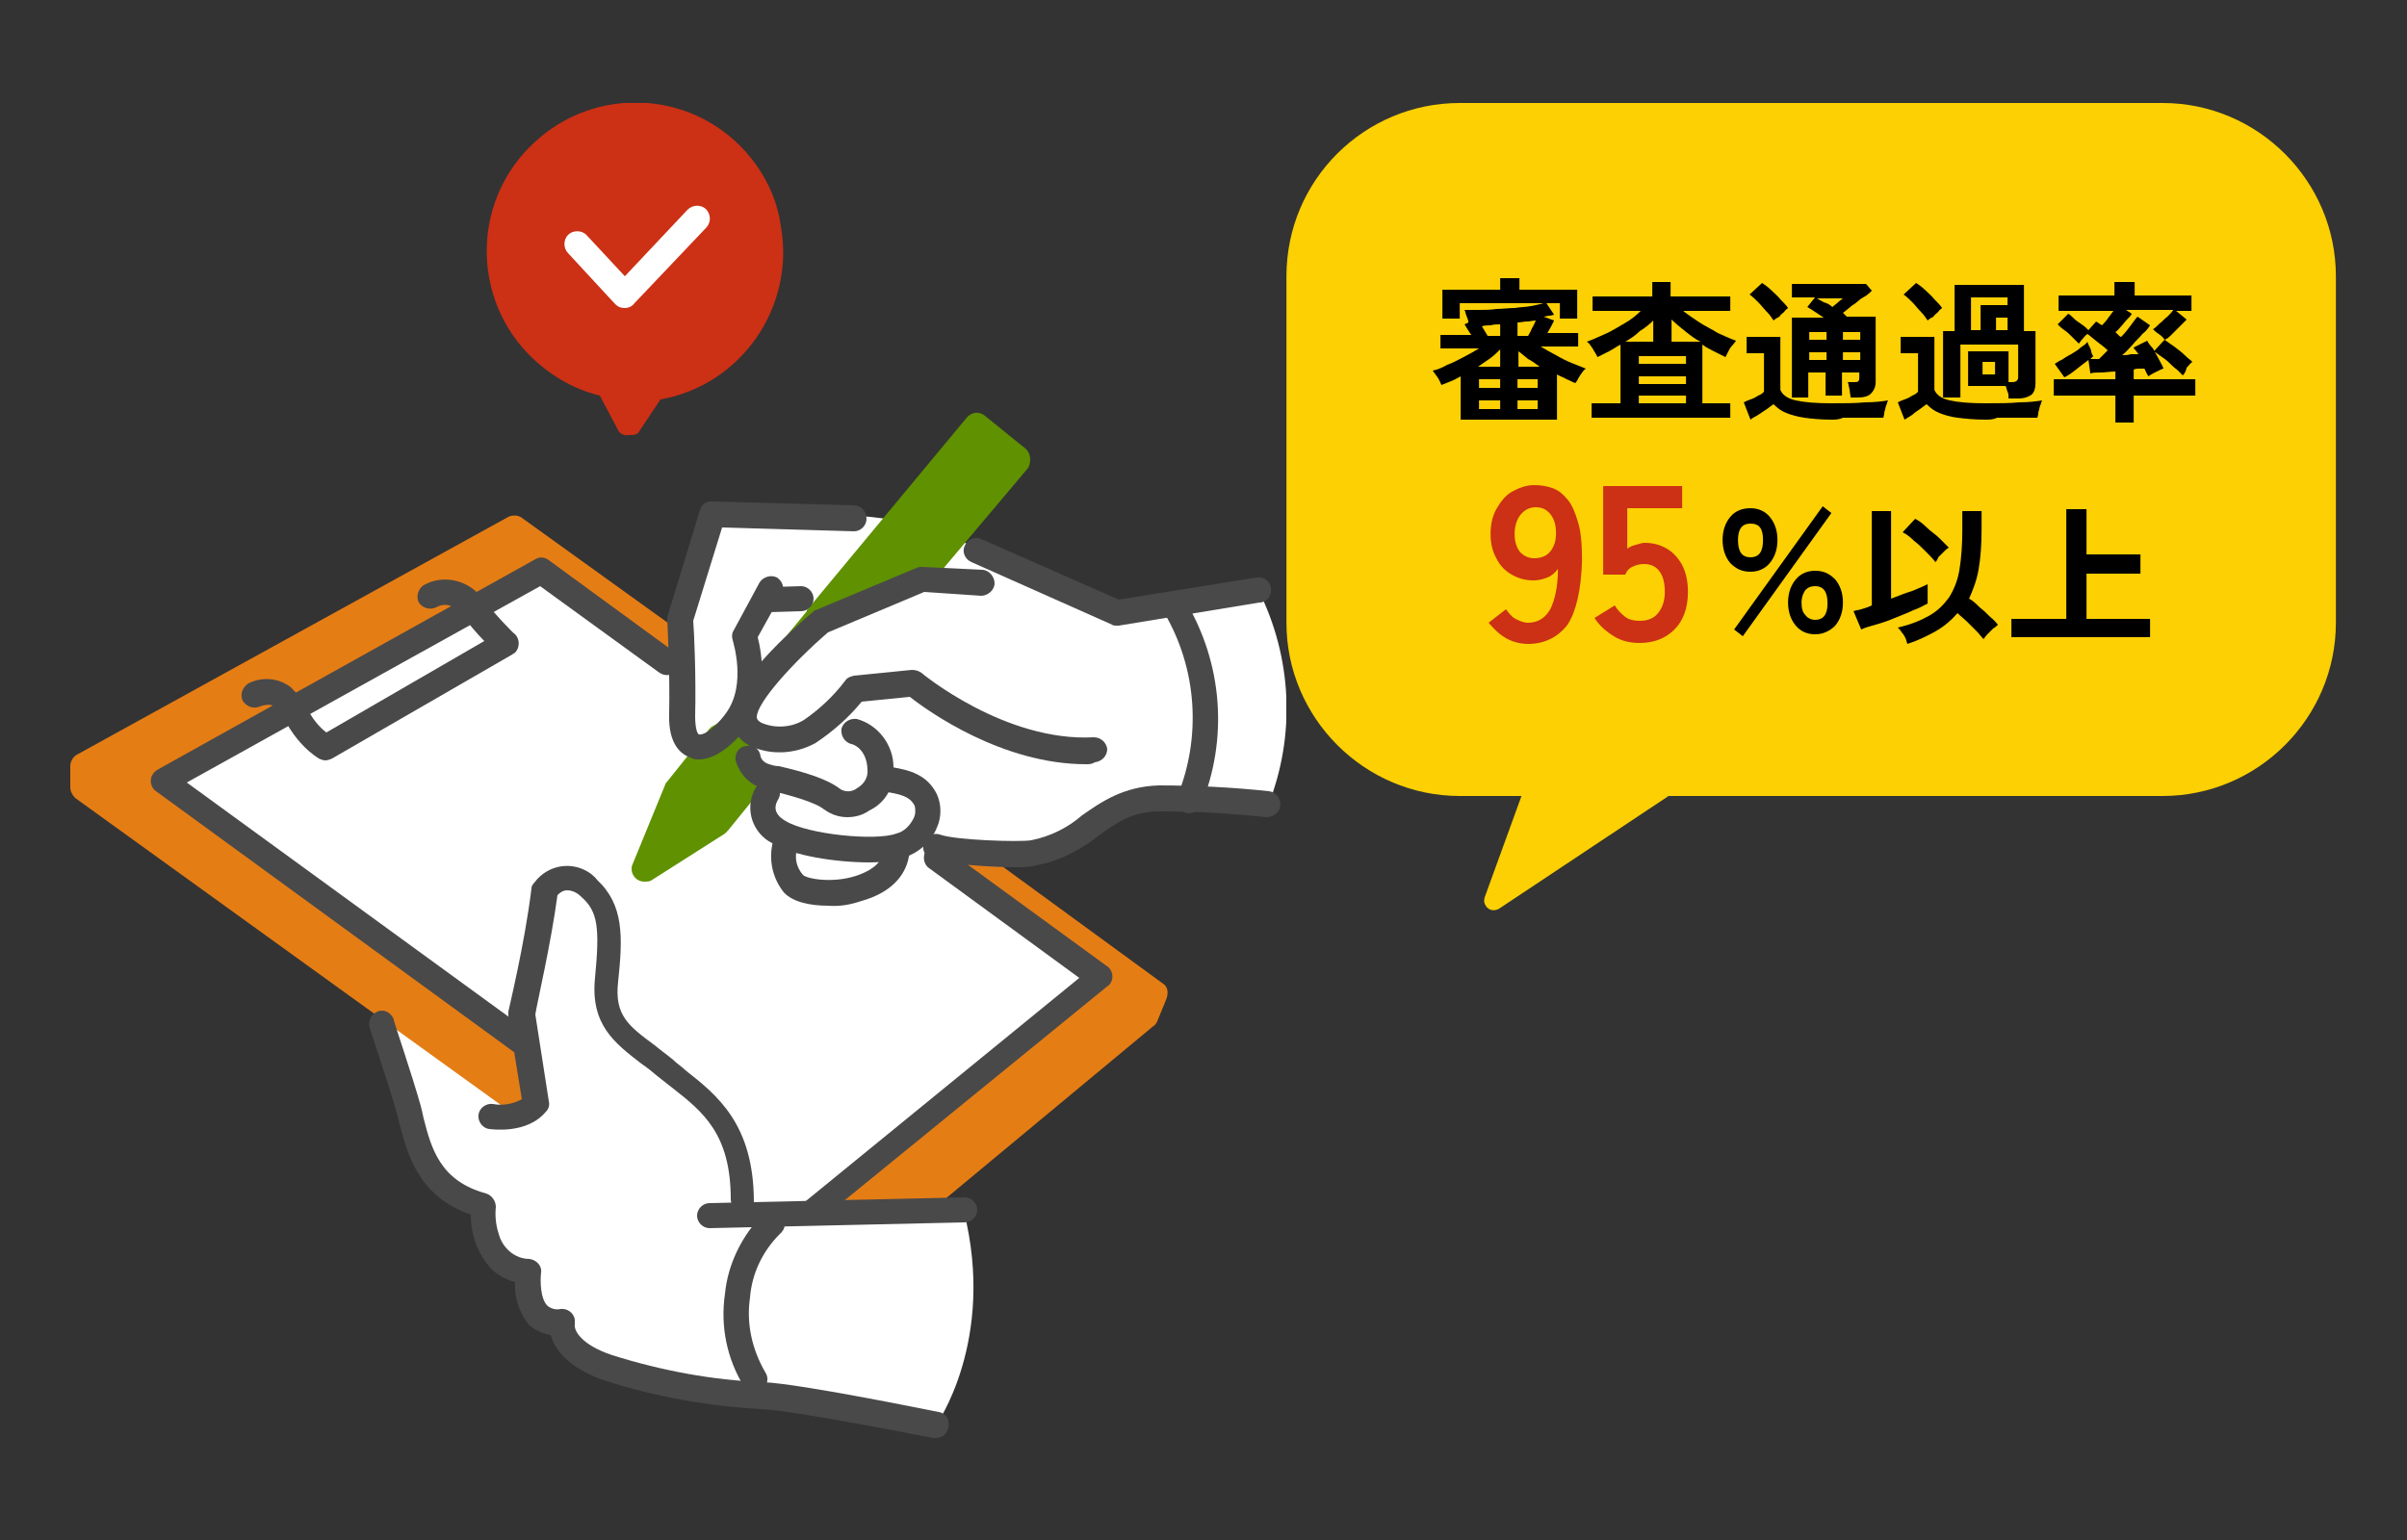
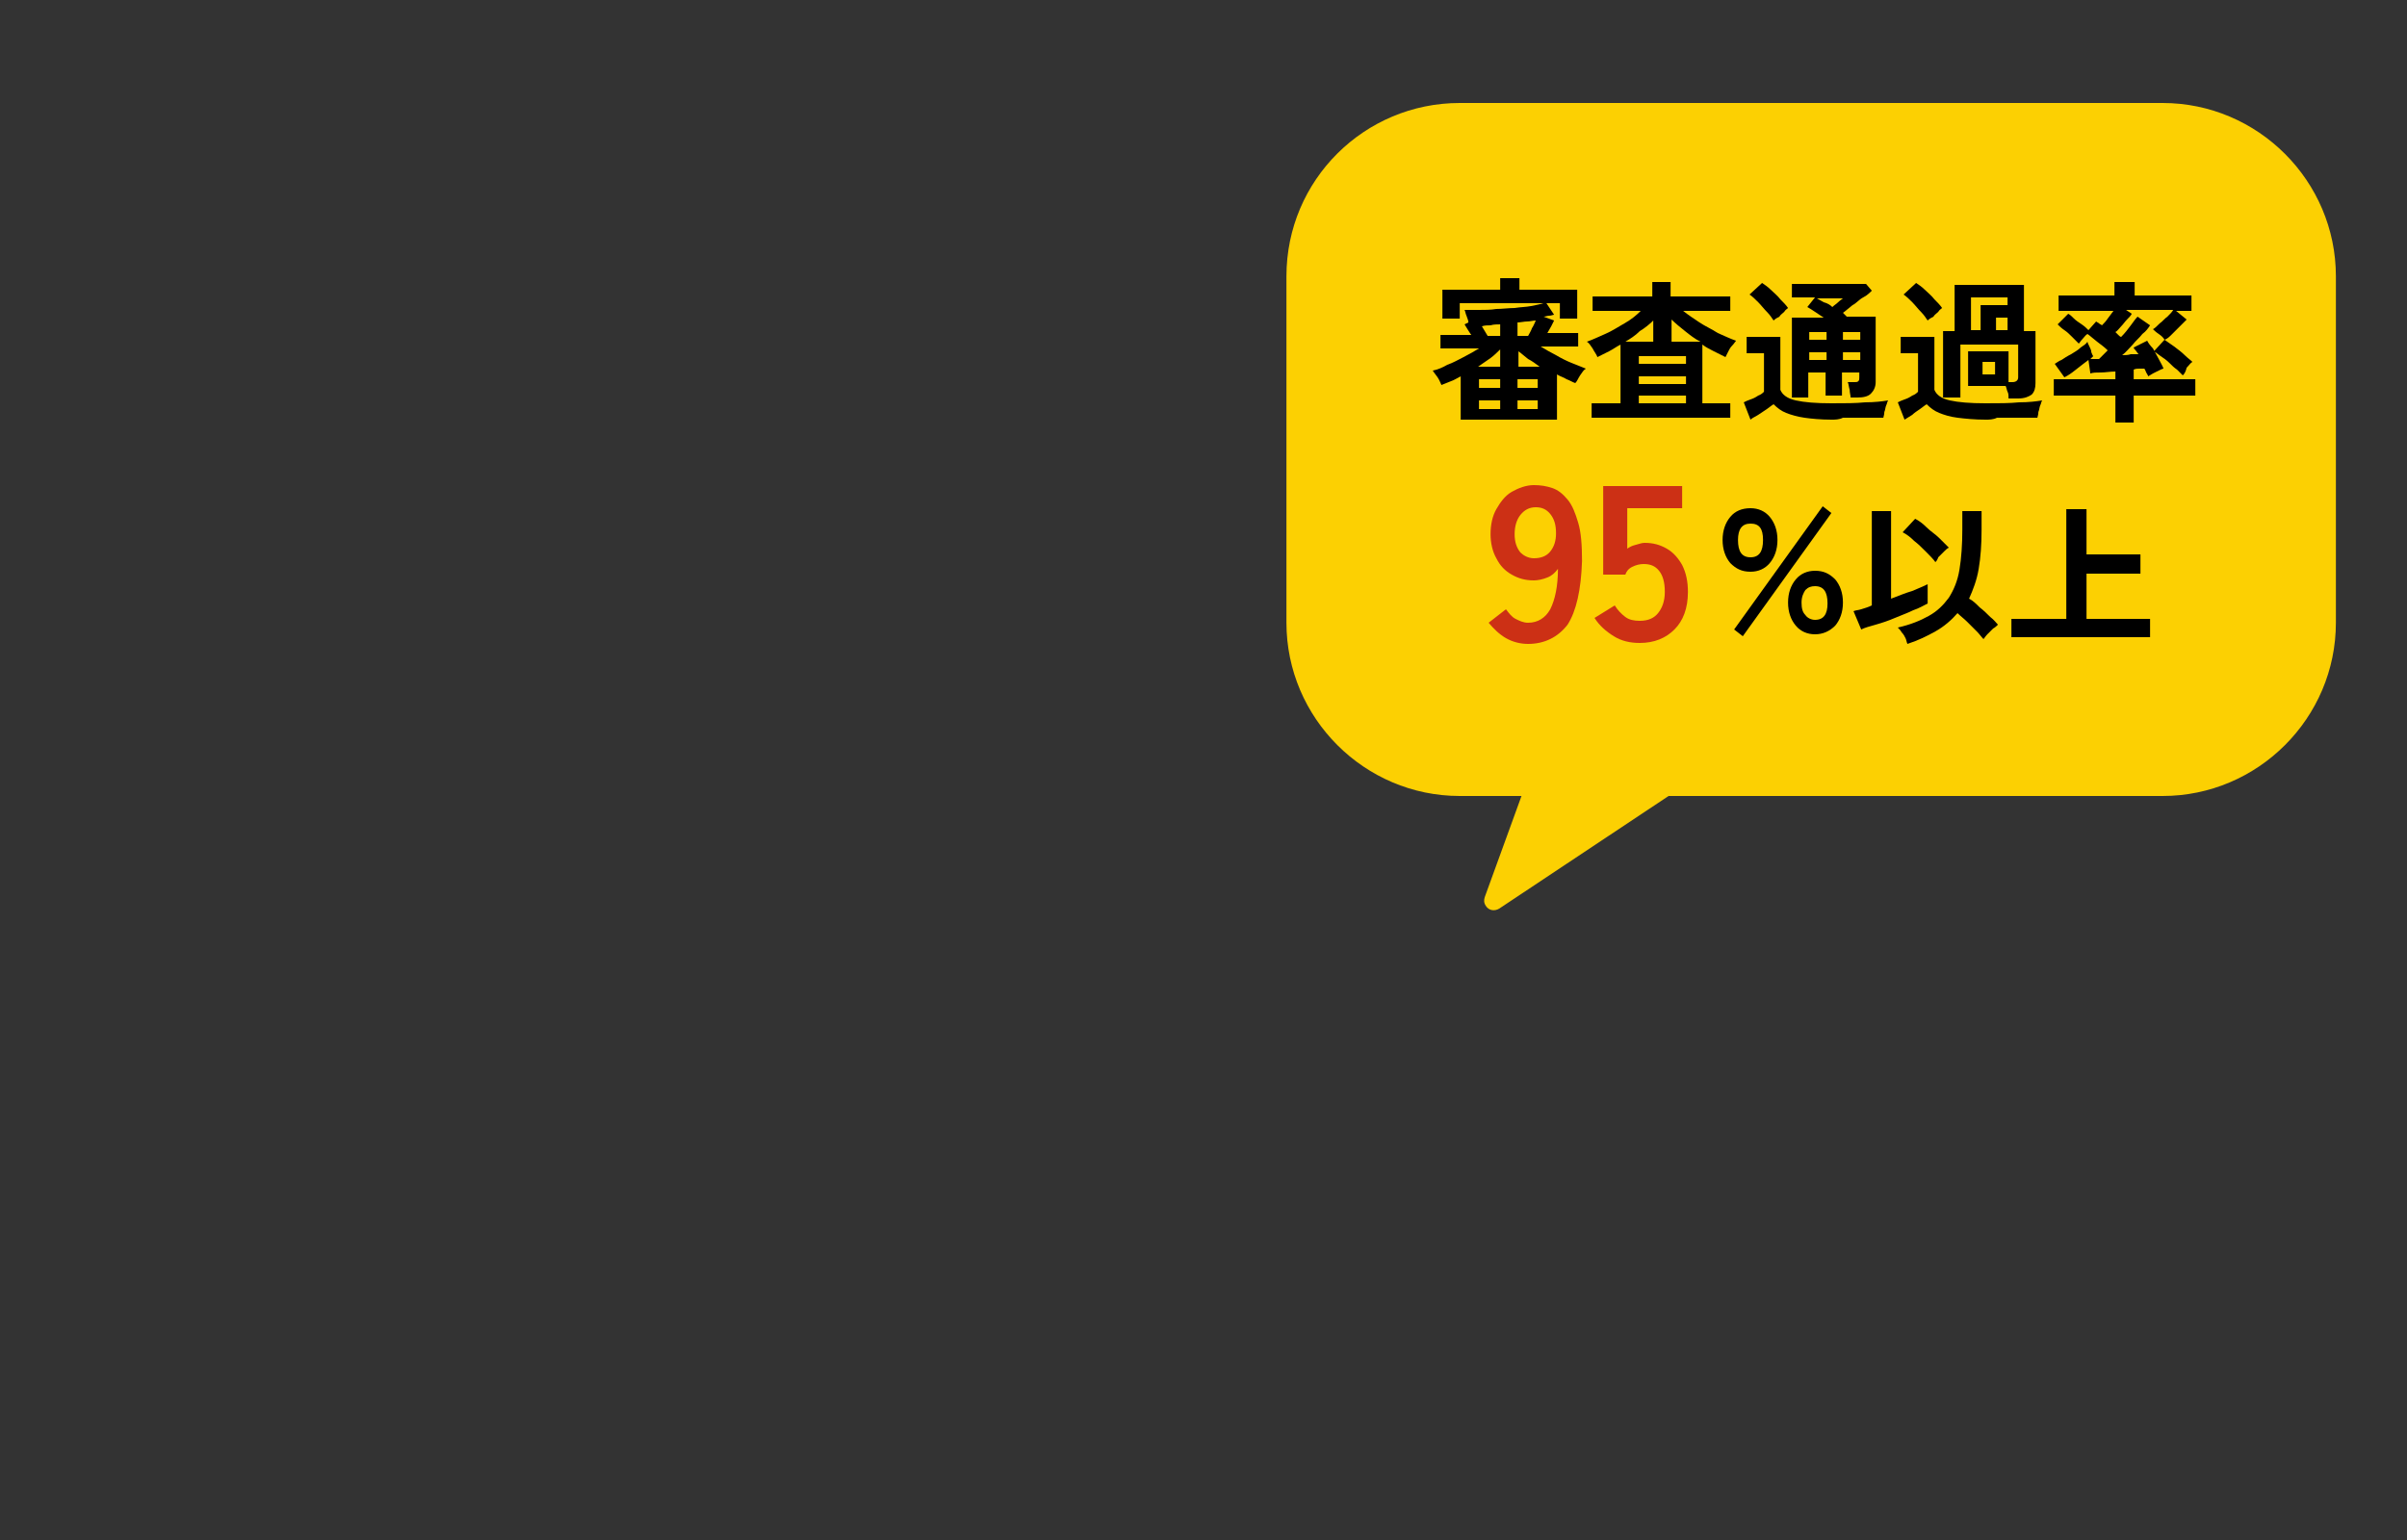
<svg xmlns="http://www.w3.org/2000/svg" xmlns:xlink="http://www.w3.org/1999/xlink" version="1.1" id="レイヤー_1" x="0px" y="0px" viewBox="0 0 250 160" style="enable-background:new 0 0 250 160;" xml:space="preserve">
  <rect x="0" y="0" width="250" height="160" fill="#333333" stroke="none" />
  <style type="text/css">
	.st0{fill:#FCD002;}
	.st1{enable-background:new    ;}
	.st2{fill:#CC3015;}
	.st3{clip-path:url(#SVGID_00000017498879853777961720000016849474738329143434_);}
	.st4{fill:#FFFFFF;}
	.st5{fill:#E57D15;}
	.st6{fill:#5F9100;}
	.st7{fill:#494949;}
</style>
  <g id="グループ_3869" transform="translate(-99.686 -2735)">
    <path id="長方形_2660" class="st0" d="M251.3,2745.7h73c9.9,0,18,8.1,18,18v36c0,9.9-8.1,18-18,18h-73c-9.9,0-18-8.1-18-18v-36   C233.3,2753.7,241.4,2745.7,251.3,2745.7z" />
    <g id="グループ_3802" transform="translate(-679 7)">
      <g class="st1">
        <path d="M930.4,2771.8v-4.7c-0.4,0.2-0.7,0.4-1,0.5s-0.7,0.3-1,0.4c-0.1-0.2-0.2-0.5-0.4-0.8c-0.2-0.3-0.4-0.5-0.5-0.7     c0.5-0.1,1-0.3,1.5-0.6c0.6-0.2,1.1-0.5,1.7-0.8c0.6-0.3,1.1-0.6,1.6-0.9h-4v-1.4h3.2c-0.3-0.4-0.5-0.8-0.7-1.1l0.4-0.2     c0-0.2-0.1-0.4-0.2-0.7c-0.1-0.2-0.1-0.4-0.2-0.6c0.4,0,0.9,0,1.5,0s1.2,0,1.8-0.1c0.6,0,1.3-0.1,1.9-0.1     c0.6-0.1,1.2-0.1,1.7-0.2c0.5-0.1,1-0.2,1.3-0.3h-8.7v1.6h-1.8v-3h6v-1.2h2v1.2h6v3h-1.8v-1.6h-1.4l0.8,1.2     c-0.1,0-0.3,0.1-0.5,0.1c-0.2,0-0.4,0.1-0.6,0.1l1.1,0.4c-0.1,0.2-0.2,0.4-0.3,0.6s-0.3,0.5-0.4,0.7h3.2v1.4h-3.9     c0.5,0.3,1,0.6,1.6,0.9c0.5,0.3,1.1,0.6,1.6,0.8c0.5,0.2,1,0.4,1.5,0.6c-0.2,0.1-0.4,0.4-0.6,0.7c-0.2,0.3-0.3,0.6-0.5,0.8     c-0.3-0.1-0.6-0.3-0.9-0.4c-0.3-0.2-0.7-0.3-1-0.5v4.7H930.4z M932.2,2766.1h2.3v-1.8c-0.3,0.3-0.6,0.6-1,0.9     C933.1,2765.5,932.6,2765.8,932.2,2766.1z M932.3,2768.3h2.2v-0.9h-2.2V2768.3z M932.3,2770.5h2.2v-0.9h-2.2V2770.5z      M933.2,2762.9h1.3v-1.2c-0.3,0-0.7,0-1,0.1c-0.3,0-0.6,0-0.9,0.1c0.1,0.2,0.2,0.3,0.3,0.5C933,2762.6,933.1,2762.7,933.2,2762.9     z M936.3,2762.9h1.1c0.1-0.2,0.3-0.5,0.4-0.8c0.2-0.3,0.3-0.6,0.4-0.8c-0.3,0-0.6,0.1-0.9,0.1c-0.3,0-0.7,0.1-1,0.1V2762.9z      M936.3,2766.1h2.3c-0.4-0.3-0.8-0.6-1.2-0.8c-0.4-0.3-0.7-0.6-1-0.8V2766.1z M936.3,2768.3h2.1v-0.9h-2.1V2768.3z M936.3,2770.5     h2.1v-0.9h-2.1V2770.5z" />
        <path d="M944,2771.4v-1.5h3v-6.1c-0.4,0.2-0.8,0.5-1.2,0.7c-0.4,0.2-0.8,0.4-1.2,0.6c-0.1-0.3-0.3-0.5-0.5-0.9     c-0.2-0.3-0.4-0.6-0.6-0.7c0.6-0.2,1.2-0.5,1.9-0.8c0.7-0.3,1.3-0.7,2-1.1s1.2-0.8,1.7-1.3h-5v-1.5h6.2v-1.5h1.9v1.5h6.2v1.5     h-4.9c0.5,0.4,1.1,0.8,1.7,1.2s1.3,0.7,1.9,1.1c0.7,0.3,1.3,0.6,1.9,0.8c-0.1,0.1-0.2,0.3-0.4,0.5s-0.3,0.4-0.4,0.6     c-0.1,0.2-0.2,0.4-0.3,0.6c-0.4-0.2-0.8-0.4-1.2-0.6c-0.4-0.2-0.8-0.4-1.2-0.7v6.1h2.9v1.5H944z M947.5,2763.5h2.9v-2.2     c-0.4,0.4-0.9,0.8-1.4,1.1C948.5,2762.9,948,2763.2,947.5,2763.5z M948.9,2765.8h4.9v-0.8h-4.9V2765.8z M948.9,2767.9h4.9v-0.8     h-4.9V2767.9z M948.9,2769.9h4.9v-0.8h-4.9V2769.9z M952.3,2763.5h3c-0.6-0.3-1.1-0.7-1.6-1.1c-0.5-0.4-1-0.8-1.4-1.2V2763.5z" />
        <path d="M968.9,2771.6c-1.1,0-2.1-0.1-2.8-0.2s-1.4-0.3-1.9-0.5c-0.5-0.2-0.9-0.5-1.3-0.9c-0.2,0.1-0.4,0.3-0.7,0.5     c-0.3,0.2-0.6,0.4-0.9,0.6c-0.3,0.2-0.6,0.3-0.8,0.5l-0.7-1.8c0.2-0.1,0.4-0.2,0.7-0.3c0.3-0.1,0.5-0.2,0.8-0.4     c0.3-0.1,0.5-0.3,0.6-0.4v-4h-1.8v-1.7h3.5v5.5c0.2,0.5,0.7,0.9,1.6,1.1s2.1,0.3,3.7,0.3c1.4,0,2.5,0,3.5-0.1     c1,0,1.8-0.1,2.4-0.2c-0.1,0.1-0.1,0.3-0.2,0.5c-0.1,0.2-0.1,0.5-0.2,0.7c0,0.3-0.1,0.5-0.1,0.6c-0.3,0-0.7,0-1.2,0     c-0.5,0-1,0-1.5,0c-0.5,0-1.1,0-1.5,0C969.7,2771.6,969.3,2771.6,968.9,2771.6z M962.9,2761.3c-0.2-0.3-0.4-0.6-0.7-0.9     s-0.6-0.7-0.9-1c-0.3-0.3-0.6-0.6-0.9-0.8l1.3-1.2c0.3,0.2,0.6,0.4,0.9,0.7c0.3,0.3,0.7,0.6,1,1c0.3,0.3,0.6,0.6,0.8,0.9     c-0.1,0.1-0.3,0.2-0.4,0.4c-0.2,0.2-0.4,0.3-0.5,0.5C963.1,2761.1,963,2761.2,962.9,2761.3z M970.9,2769.3c0-0.2-0.1-0.5-0.1-0.8     c-0.1-0.3-0.1-0.6-0.2-0.8h0.7c0.2,0,0.3,0,0.4-0.1c0.1-0.1,0.1-0.2,0.1-0.4v-0.5h-1.8v2.4h-1.7v-2.4h-1.8v2.6h-1.7v-8.3h3.3     c-0.3-0.2-0.6-0.4-0.9-0.6c-0.3-0.2-0.6-0.4-0.8-0.5l0.8-1h-2.4v-1.4h7.7l0.6,0.7c-0.2,0.2-0.5,0.5-0.9,0.7s-0.7,0.6-1.1,0.8     c-0.4,0.3-0.7,0.6-1,0.8c0.1,0.1,0.1,0.1,0.2,0.2s0.1,0.1,0.2,0.2h3v6.8c0,0.5-0.2,0.9-0.5,1.2s-0.8,0.4-1.4,0.4H970.9z      M966.6,2763.3h1.8v-0.8h-1.8V2763.3z M966.6,2765.4h1.8v-0.8h-1.8V2765.4z M969,2759.9c0.2-0.2,0.4-0.3,0.6-0.5     c0.2-0.2,0.4-0.3,0.5-0.4h-2.7c0.2,0.1,0.5,0.3,0.7,0.4C968.5,2759.5,968.8,2759.7,969,2759.9z M970.1,2763.3h1.8v-0.8h-1.8     V2763.3z M970.1,2765.4h1.8v-0.8h-1.8V2765.4z" />
        <path d="M984.9,2771.6c-1.1,0-2.1-0.1-2.9-0.2s-1.4-0.3-1.9-0.5c-0.5-0.2-0.9-0.5-1.3-0.9c-0.2,0.1-0.4,0.3-0.7,0.5     s-0.6,0.4-0.8,0.6c-0.3,0.2-0.5,0.3-0.8,0.5l-0.7-1.8c0.2-0.1,0.4-0.2,0.7-0.3c0.3-0.1,0.5-0.2,0.8-0.4c0.3-0.1,0.5-0.3,0.6-0.4     v-4h-1.8v-1.7h3.5v5.5c0.2,0.5,0.7,0.9,1.6,1.1c0.9,0.2,2.1,0.3,3.7,0.3c1.4,0,2.5,0,3.5-0.1c1,0,1.8-0.1,2.4-0.2     c-0.1,0.1-0.1,0.3-0.2,0.5c-0.1,0.2-0.1,0.5-0.2,0.7c0,0.3-0.1,0.5-0.1,0.6c-0.3,0-0.7,0-1.2,0c-0.5,0-1,0-1.5,0     c-0.5,0-1.1,0-1.5,0C985.7,2771.6,985.3,2771.6,984.9,2771.6z M978.9,2761.3c-0.2-0.3-0.4-0.6-0.7-0.9s-0.6-0.7-0.9-1     c-0.3-0.3-0.6-0.6-0.9-0.8l1.3-1.2c0.3,0.2,0.6,0.4,0.9,0.7c0.3,0.3,0.7,0.6,1,1c0.3,0.3,0.6,0.6,0.8,0.9     c-0.1,0.1-0.3,0.2-0.4,0.4c-0.2,0.2-0.4,0.3-0.5,0.5C979.1,2761.1,979,2761.2,978.9,2761.3z M987.3,2769.3c0-0.2,0-0.4-0.1-0.6     s-0.1-0.4-0.2-0.6h-3.9v-3.6h4.2v3.2h0.4c0.4,0,0.6-0.2,0.6-0.5v-3.4h-6v5.5h-1.8v-6.9h1.2v-4.8h7.2v4.8h1.2v5.4     c0,0.5-0.1,0.9-0.4,1.2c-0.3,0.2-0.7,0.4-1.4,0.4H987.3z M983.4,2762.3h1v-2.6h2.8v-0.8h-3.8V2762.3z M984.6,2766.9h1.3v-1.3     h-1.3V2766.9z M986,2762.3h1.2v-1.3H986V2762.3z" />
        <path d="M998.4,2771.9v-2.8H992v-1.7h6.4v-0.8c-0.5,0-1.1,0.1-1.5,0.1c-0.5,0-0.8,0-1.1,0.1l-0.2-1.4c-0.4,0.3-0.8,0.6-1.3,1     s-0.8,0.6-1.2,0.8l-1-1.4c0.2-0.1,0.4-0.3,0.7-0.4c0.3-0.2,0.6-0.4,1-0.6c0.3-0.2,0.7-0.4,1-0.7c0.3-0.2,0.6-0.4,0.7-0.6     c0,0.1,0.1,0.3,0.2,0.5c0.1,0.2,0.2,0.4,0.2,0.6c0.1,0.2,0.1,0.3,0.2,0.4c-0.1,0.1-0.2,0.2-0.3,0.3c0.1,0,0.3,0,0.4,0     c0.2,0,0.3,0,0.5,0c0.1-0.1,0.3-0.3,0.4-0.4c0.2-0.2,0.3-0.3,0.5-0.5c-0.3-0.3-0.7-0.6-1.1-0.9c-0.4-0.3-0.7-0.6-1-0.8     c-0.2,0.1-0.3,0.3-0.5,0.5c-0.2,0.2-0.3,0.4-0.4,0.5c-0.2-0.2-0.4-0.4-0.7-0.7c-0.3-0.3-0.5-0.5-0.8-0.7s-0.5-0.4-0.7-0.6     l1.1-1.1c0.2,0.1,0.4,0.3,0.6,0.5c0.2,0.2,0.5,0.4,0.8,0.6c0.3,0.2,0.5,0.4,0.7,0.6l0.8-0.9c0.1,0.1,0.2,0.1,0.3,0.2     c0.1,0.1,0.2,0.1,0.3,0.2c0.2-0.2,0.4-0.4,0.6-0.7s0.4-0.5,0.6-0.8h-5.7v-1.6h5.8v-1.4h2.1v1.4h5.9v1.6h-1.6l1.1,0.9     c-0.2,0.2-0.4,0.4-0.7,0.7c-0.3,0.3-0.5,0.5-0.8,0.8s-0.5,0.5-0.8,0.6c-0.1-0.2-0.3-0.4-0.6-0.6c-0.3-0.2-0.5-0.4-0.6-0.5     c0.2-0.1,0.4-0.3,0.7-0.6c0.3-0.2,0.5-0.5,0.8-0.7c0.3-0.3,0.5-0.5,0.6-0.7h-4.9l0.6,0.4c-0.1,0.2-0.3,0.4-0.5,0.6     c-0.2,0.2-0.4,0.5-0.6,0.7c-0.2,0.2-0.4,0.5-0.6,0.6c0.1,0.1,0.2,0.2,0.3,0.3c0.1,0.1,0.2,0.2,0.3,0.2c0.4-0.4,0.7-0.8,1-1.2     c0.3-0.4,0.5-0.7,0.7-0.9l1.3,0.9c-0.2,0.3-0.4,0.6-0.8,0.9c-0.3,0.4-0.7,0.7-1,1.1c-0.4,0.4-0.7,0.8-1.1,1.1     c0.3,0,0.6,0,0.9-0.1c0.3,0,0.6,0,0.8,0c-0.1-0.1-0.2-0.3-0.3-0.4c-0.1-0.1-0.2-0.2-0.2-0.3l1.4-0.7c0.1,0.2,0.3,0.5,0.6,0.8     c0.2,0.4,0.4,0.7,0.6,1.1c0.2,0.4,0.4,0.7,0.5,1c-0.1,0-0.3,0.1-0.5,0.2c-0.2,0.1-0.4,0.2-0.6,0.3s-0.3,0.2-0.5,0.3     c0-0.1-0.1-0.2-0.2-0.4s-0.1-0.3-0.2-0.4c-0.1,0-0.3,0-0.5,0c-0.2,0-0.4,0-0.6,0.1v1h6.4v1.7h-6.4v2.8H998.4z M1005.4,2767     c-0.1-0.1-0.3-0.3-0.6-0.6c-0.3-0.2-0.5-0.4-0.8-0.7s-0.6-0.5-0.9-0.7c-0.3-0.2-0.5-0.4-0.7-0.5l1.1-1.2c0.3,0.2,0.7,0.5,1,0.7     c0.4,0.3,0.8,0.6,1.1,0.9s0.6,0.5,0.8,0.7c-0.2,0.1-0.3,0.3-0.6,0.6C1005.7,2766.6,1005.6,2766.8,1005.4,2767z" />
      </g>
      <g id="グループ_2812" transform="translate(0 62)">
        <g class="st1">
          <path class="st2" d="M937.4,2732.9c-0.8,0-1.6-0.2-2.3-0.6s-1.3-1-1.8-1.6l1.8-1.4c0.3,0.4,0.6,0.8,1,1s0.8,0.4,1.3,0.4      c1,0,1.8-0.5,2.3-1.4c0.5-1,0.8-2.4,0.8-4.2c-0.3,0.4-0.6,0.7-1.1,0.9c-0.5,0.2-1,0.3-1.4,0.3c-0.9,0-1.6-0.2-2.3-0.6      c-0.7-0.4-1.2-0.9-1.6-1.7c-0.4-0.7-0.6-1.6-0.6-2.5c0-1,0.2-1.9,0.6-2.6s0.9-1.4,1.6-1.8c0.7-0.4,1.5-0.7,2.3-0.7      c0.7,0,1.3,0.1,1.9,0.3c0.6,0.2,1.1,0.6,1.6,1.2c0.5,0.6,0.8,1.4,1.1,2.4c0.3,1,0.4,2.3,0.4,4c-0.1,3-0.6,5.2-1.5,6.6      C940.5,2732.2,939.1,2732.9,937.4,2732.9z M938,2724c0.7,0,1.3-0.2,1.7-0.7c0.4-0.5,0.6-1.1,0.6-1.9c0-0.9-0.2-1.5-0.6-2      s-0.9-0.7-1.5-0.7c-0.7,0-1.2,0.3-1.6,0.8s-0.6,1.2-0.6,2c0,0.8,0.2,1.4,0.6,1.9C936.9,2723.7,937.4,2724,938,2724z" />
          <path class="st2" d="M949,2732.8c-1,0-1.9-0.2-2.7-0.7c-0.8-0.5-1.5-1.1-2-1.9l2.1-1.3c0.3,0.5,0.7,0.9,1.1,1.2      c0.4,0.3,0.9,0.4,1.5,0.4c0.9,0,1.5-0.3,1.9-0.8c0.4-0.5,0.7-1.2,0.7-2.2c0-1-0.2-1.7-0.6-2.2c-0.4-0.5-0.9-0.7-1.6-0.7      c-0.4,0-0.8,0.1-1.2,0.3s-0.6,0.5-0.7,0.8h-2.3v-9.2h8.2v2.3h-5.7v4.2c0.3-0.2,0.5-0.3,0.9-0.4s0.6-0.2,0.9-0.2      c0.9,0,1.6,0.2,2.3,0.6c0.7,0.4,1.2,1,1.6,1.7c0.4,0.8,0.6,1.7,0.6,2.8c0,1.7-0.5,3-1.4,3.9S950.5,2732.8,949,2732.8z" />
        </g>
        <g class="st1">
          <path d="M960.5,2725.4c-0.9,0-1.5-0.3-2.1-0.9c-0.5-0.6-0.8-1.4-0.8-2.4c0-1,0.3-1.8,0.8-2.4c0.5-0.6,1.2-0.9,2.1-0.9      c0.8,0,1.5,0.3,2,0.9c0.5,0.6,0.8,1.4,0.8,2.4c0,1-0.3,1.8-0.8,2.4C962,2725.1,961.3,2725.4,960.5,2725.4z M959.7,2732.1      l-0.9-0.7l9.2-12.8l0.9,0.7L959.7,2732.1z M960.5,2723.9c0.9,0,1.3-0.6,1.3-1.8c0-1.2-0.4-1.7-1.3-1.7c-0.9,0-1.3,0.6-1.3,1.7      C959.2,2723.3,959.6,2723.9,960.5,2723.9z M967.2,2731.9c-0.8,0-1.5-0.3-2-0.9c-0.5-0.6-0.8-1.4-0.8-2.4c0-1,0.3-1.8,0.8-2.4      c0.5-0.6,1.2-0.9,2-0.9c0.9,0,1.5,0.3,2.1,0.9c0.5,0.6,0.8,1.4,0.8,2.4c0,1-0.3,1.8-0.8,2.4      C968.7,2731.6,968,2731.9,967.2,2731.9z M967.2,2730.4c0.9,0,1.3-0.6,1.3-1.7c0-1.2-0.4-1.8-1.3-1.8c-0.4,0-0.7,0.1-1,0.4      c-0.2,0.3-0.4,0.7-0.4,1.3c0,0.6,0.1,1,0.4,1.3C966.4,2730.2,966.8,2730.4,967.2,2730.4z" />
        </g>
        <g class="st1">
          <path d="M972,2731.4l-0.8-1.9c0.2-0.1,0.5-0.1,0.8-0.2c0.3-0.1,0.7-0.2,1.1-0.4v-9.8h2v9.1c0.8-0.3,1.5-0.6,2.2-0.8      c0.7-0.3,1.2-0.5,1.6-0.7v2c-0.4,0.2-0.9,0.5-1.5,0.7c-0.6,0.3-1.2,0.5-1.9,0.8c-0.7,0.3-1.3,0.5-2,0.7S972.4,2731.2,972,2731.4      z M976.8,2732.9c-0.1-0.2-0.1-0.4-0.2-0.6c-0.1-0.2-0.2-0.4-0.4-0.6c-0.1-0.2-0.3-0.4-0.4-0.5c1.3-0.3,2.3-0.7,3.2-1.2      c0.9-0.5,1.5-1.1,2.1-1.9c0.5-0.8,0.9-1.7,1.1-2.9c0.2-1.2,0.3-2.6,0.3-4.2v-1.9h2v1.9c0,1.6-0.1,2.9-0.3,4.1      c-0.2,1.2-0.6,2.2-1,3.1c0.4,0.2,0.7,0.5,1.1,0.9c0.4,0.3,0.8,0.7,1.1,1c0.4,0.3,0.6,0.6,0.8,0.8c-0.1,0.1-0.3,0.3-0.5,0.4      c-0.2,0.2-0.4,0.4-0.6,0.6c-0.2,0.2-0.3,0.4-0.4,0.5c-0.2-0.2-0.4-0.5-0.7-0.8c-0.3-0.3-0.6-0.6-1-1c-0.3-0.3-0.7-0.6-1-0.9      c-0.6,0.7-1.4,1.4-2.3,1.9S978,2732.5,976.8,2732.9z M979.7,2724.4c-0.2-0.3-0.6-0.7-1-1.1c-0.4-0.4-0.8-0.8-1.2-1.1      c-0.4-0.4-0.8-0.7-1.2-0.9l1.3-1.4c0.4,0.2,0.8,0.5,1.2,0.9c0.4,0.4,0.9,0.7,1.3,1.1c0.4,0.4,0.7,0.7,1,1      c-0.2,0.1-0.3,0.2-0.5,0.4c-0.2,0.2-0.4,0.4-0.6,0.6C979.9,2724.2,979.8,2724.3,979.7,2724.4z" />
          <path d="M987.6,2732.2v-1.9h5.7v-11.4h2.1v4.7h5.6v2h-5.6v4.7h6.6v1.9H987.6z" />
        </g>
      </g>
    </g>
    <path id="多角形_4" class="st0" d="M255.4,2829.4c-0.5,0.3-1.1,0.2-1.4-0.3c-0.2-0.3-0.2-0.6-0.1-0.9l8.9-24.5   c0.2-0.5,0.8-0.8,1.3-0.6c0.1,0,0.2,0.1,0.3,0.2l12.8,10c0.4,0.3,0.5,1,0.2,1.4c-0.1,0.1-0.1,0.2-0.2,0.2L255.4,2829.4z" />
    <g id="グループ_3804" transform="translate(99.686 2735.002)">
      <g>
        <defs>
-           <rect id="SVGID_1_" x="7.3" y="10.7" width="126.3" height="138.7" />
-         </defs>
+           </defs>
        <clipPath id="SVGID_00000066478419884913487910000002653429077458477208_">
          <use xlink:href="#SVGID_1_" style="overflow:visible;" />
        </clipPath>
        <g id="グループ_2815" transform="translate(0 -0.002)" style="clip-path:url(#SVGID_00000066478419884913487910000002653429077458477208_);">
          <path id="パス_4644_00000104695168330205520440000001176907536278286739_" class="st4" d="M130.7,61.3L116,63.7L97.2,55      c-3.5-1-7.2-1.5-10.8-1.5C81.3,53.6,74,53.4,74,53.4l-3.4,10.9v7.3L41,103.1l-1.4,3.2c0,0,3.5,19,10.6,18.8c0,0-0.2,5.9,4.7,6.9      c0,0-1.1,6.3,3.5,5.3c0,0-1.7,4.5,10.9,6.9l10.9,0.9l17,3c0,0,6.3-8.8,2.9-22.3l-8.7-0.6l8-36.7c0,0,7.1,1.1,9.8-0.2      s7.6-5.2,12.8-5.1s9.7,0.5,9.7,0.5C134.6,76.4,134.2,68.3,130.7,61.3" />
          <path id="パス_4645_00000072976945852106738090000010316134820068729003_" class="st2" d="M77.3,15.6      C71.5,9.3,61.7,9,55.5,14.8c-6.3,5.8-6.6,15.6-0.8,21.8c2.1,2.2,4.7,3.8,7.6,4.5l1.9,3.6c0.2,0.4,0.7,0.6,1.1,0.5h0      c0.5,0,0.9,0,1.1-0.4l2.2-3.3c8.4-1.5,14-9.6,12.5-18C80.7,20.5,79.3,17.8,77.3,15.6" />
          <path id="パス_4646_00000156574911930368618460000007727304046119510452_" class="st4" d="M64.9,32L64.9,32      c-0.4,0-0.7-0.1-1-0.4L59,26.3c-0.5-0.5-0.5-1.4,0-1.9s1.4-0.5,1.9,0c0,0,0,0,0,0l4,4.3l6.5-6.9c0.5-0.5,1.3-0.6,1.9-0.1      c0.5,0.5,0.6,1.3,0.1,1.9l-7.5,7.9C65.6,31.9,65.2,32,64.9,32" />
          <path id="パス_4647_00000130605340986135459620000016879830068546520475_" class="st5" d="M120.8,102.2l-18.9-13.8l-3.2-0.1      l-4.1,2.7l-24-16.8v-8.6L54.2,53.8c-0.4-0.3-1-0.3-1.4-0.1L8,78.4c-0.4,0.2-0.7,0.7-0.7,1.2v2.2c0,0.4,0.2,0.8,0.5,1.1      l45.6,32.9l2.3-0.5l-1.5-9.4l22.6,16l0.8,4.5l18.6-0.2l23.6-19.6c0.2-0.1,0.3-0.3,0.4-0.5l0.9-2.2      C121.4,103.2,121.3,102.5,120.8,102.2" />
          <path id="パス_4648_00000057863517823723697540000007173931641940358073_" class="st4" d="M114.3,101.5l-32.7,26.7l-64.6-47      l39.3-21.9L114.3,101.5z" />
          <path id="パス_4649_00000174582017867416650320000015636054329342560915_" class="st6" d="M76.1,75.8l-1.4,0.8L74,77.5      L70.3,82l-3.4,8.3l7.7-4.9l3.9-4.8c-1.3-0.5-1.9-1.9-1.4-3.1c0.1-0.4,0.4-0.7,0.7-1c-0.3-0.2-0.5-0.6-0.5-0.9L76.1,75.8z" />
          <path id="パス_4650_00000118357429716867299460000003331939425377374877_" class="st6" d="M66.9,91.6c-0.7,0-1.3-0.6-1.3-1.3      c0-0.2,0-0.3,0.1-0.5l3.4-8.3c0-0.1,0.1-0.2,0.2-0.3l4.4-5.5c0.1-0.1,0.2-0.2,0.4-0.3l1.4-0.8c0.2-0.1,0.3-0.1,0.5-0.2l1.1-0.1      c0.7-0.1,1.4,0.4,1.5,1.1c0,0,0,0,0,0l0,0c0,0,0.1,0,0.1,0.1c0.5,0.5,0.6,1.3,0.1,1.9c-0.2,0.3-0.6,0.8-0.5,1.1      c0.1,0.4,0.7,0.8,0.8,0.9c0.7,0.3,0.9,1.1,0.6,1.8c0,0.1-0.1,0.2-0.2,0.3l-3.9,4.8c-0.1,0.1-0.2,0.2-0.3,0.3l-7.7,4.9      C67.4,91.6,67.1,91.6,66.9,91.6 M71.5,82.7L69.7,87l4-2.5l2.9-3.6c-0.5-0.5-0.8-1.1-1-1.8c-0.1-0.5-0.1-1,0.1-1.5l0,0L71.5,82.7      z" />
          <path id="パス_4651_00000176036462883247827660000015810396342136049792_" class="st6" d="M106.5,46.6l-4.2-3.4      c-0.6-0.5-1.4-0.4-1.9,0.2l-16.6,20c0,0,0,0,0,0.1l-6,7.3l6.9-4.3l1-1.2l6.8-3.3l3.4-0.9c0.3-0.1,0.5-0.2,0.7-0.4l10.2-12.1      C107.1,48,107.1,47.1,106.5,46.6C106.5,46.6,106.5,46.6,106.5,46.6" />
          <path id="パス_4652_00000064345121062931752780000000934845865089199008_" class="st7" d="M112.8,79.4c-8.7,0-16.4-5.5-18.3-7      l-5,0.5c-1.4,1.7-3,3.1-4.8,4.3c-2.2,1.2-4.8,1.3-7,0.2c-1-0.6-1.7-1.6-1.8-2.8c-0.1-3.5,6.5-9.3,8.5-11      c0.1-0.1,0.2-0.2,0.3-0.2l10.5-4.4c0.2-0.1,0.4-0.1,0.6-0.1l6.2,0.3c0.7,0,1.3,0.7,1.3,1.4c0,0.7-0.7,1.3-1.4,1.3l0,0L96,61.5      l-10,4.2c-3.6,3.1-7.4,7.3-7.4,8.8c0,0.3,0.3,0.5,0.5,0.6c1.4,0.6,3.1,0.5,4.4-0.3c1.6-1.1,3.1-2.5,4.3-4.1      c0.2-0.3,0.5-0.4,0.9-0.5l6-0.6c0.4,0,0.7,0.1,1,0.3c0.1,0.1,8.7,7.2,17.9,6.7c0.7,0,1.3,0.5,1.4,1.2c0,0,0,0,0,0      c0,0.7-0.5,1.3-1.3,1.4C113.4,79.4,113.1,79.4,112.8,79.4" />
          <path id="パス_4653_00000160179246747988982030000016124624875496281276_" class="st7" d="M116,65c-0.2,0-0.4,0-0.5-0.1      l-14.6-6.5c-0.7-0.3-1-1.1-0.7-1.7c0.3-0.7,1.1-1,1.7-0.7l14.3,6.3l14.3-2.3c0.7-0.1,1.4,0.3,1.5,1.1c0.1,0.7-0.3,1.4-1.1,1.5      c0,0,0,0-0.1,0L116.2,65C116.2,65,116.1,65,116,65" />
-           <path id="パス_4654_00000026872520296893412050000012274510240454823859_" class="st7" d="M72.6,78.9c-0.3,0-0.6,0-0.9-0.2      c-0.9-0.3-2.3-1.3-2.2-4.5c0.1-4.3-0.2-9.8-0.2-9.9c0-0.2,0-0.3,0.1-0.5L72.7,53c0.2-0.6,0.7-1,1.3-0.9l14.7,0.4      c0.7,0,1.3,0.6,1.3,1.4c0,0.7-0.6,1.3-1.3,1.3h0L75,54.8l-3,9.7c0.1,1.1,0.3,5.9,0.2,9.9c0,1.5,0.3,1.9,0.4,1.9      c0.3,0.1,1.4-0.3,2.8-2.2c2.2-3,0.7-7.5,0.7-7.6c-0.1-0.3-0.1-0.7,0.1-1l2.7-5c0.4-0.6,1.2-0.8,1.8-0.5c0.6,0.4,0.8,1.1,0.5,1.7      l-2.5,4.5c0.4,1.6,1.2,6-1.2,9.4C75.9,77.7,74.1,78.9,72.6,78.9" />
+           <path id="パス_4654_00000026872520296893412050000012274510240454823859_" class="st7" d="M72.6,78.9c-0.3,0-0.6,0-0.9-0.2      c-0.9-0.3-2.3-1.3-2.2-4.5c0.1-4.3-0.2-9.8-0.2-9.9c0-0.2,0-0.3,0.1-0.5L72.7,53c0.2-0.6,0.7-1,1.3-0.9l14.7,0.4      c0.7,0,1.3,0.6,1.3,1.4c0,0.7-0.6,1.3-1.3,1.3h0l-3,9.7c0.1,1.1,0.3,5.9,0.2,9.9c0,1.5,0.3,1.9,0.4,1.9      c0.3,0.1,1.4-0.3,2.8-2.2c2.2-3,0.7-7.5,0.7-7.6c-0.1-0.3-0.1-0.7,0.1-1l2.7-5c0.4-0.6,1.2-0.8,1.8-0.5c0.6,0.4,0.8,1.1,0.5,1.7      l-2.5,4.5c0.4,1.6,1.2,6-1.2,9.4C75.9,77.7,74.1,78.9,72.6,78.9" />
          <path id="パス_4655_00000116236420952574257570000018353040258865443504_" class="st7" d="M105.6,90.1c-2.7,0-7.2-0.3-8.9-0.9      c-0.7-0.3-1-1-0.7-1.7c0.3-0.7,1-1,1.6-0.8c1.6,0.6,8.3,0.8,9.5,0.6c2-0.4,3.8-1.3,5.3-2.6c2-1.4,4.3-3,8-3.1      c3.8,0,7.6,0.2,11.4,0.6c0.7,0.1,1.2,0.7,1.2,1.5c-0.1,0.7-0.7,1.2-1.5,1.2c-3.7-0.4-7.4-0.6-11.1-0.6c-2.8,0-4.5,1.2-6.4,2.6      c-1.9,1.5-4.1,2.6-6.4,3C106.9,90.1,106.2,90.1,105.6,90.1" />
          <path id="パス_4656_00000171717904773562658460000001580557660936761228_" class="st7" d="M123.5,84.5c-0.7,0-1.3-0.6-1.3-1.3      c0-0.2,0-0.3,0.1-0.5c2.5-6.2,2-13.2-1.3-18.9c-0.4-0.6-0.3-1.4,0.3-1.8s1.4-0.3,1.8,0.3c0,0,0,0,0,0.1      c3.9,6.5,4.5,14.4,1.6,21.4C124.5,84.1,124,84.5,123.5,84.5" />
          <path id="パス_4657_00000101794614296614172300000017434673974656329874_" class="st7" d="M73.7,127.6c-0.7,0-1.3-0.6-1.3-1.3      c0-0.7,0.6-1.3,1.3-1.3l26.5-0.6h0c0.7,0,1.3,0.6,1.3,1.3c0,0.7-0.6,1.3-1.3,1.3L73.7,127.6L73.7,127.6" />
          <path id="パス_4658_00000124138801571182684360000005943508170792263098_" class="st7" d="M79.9,63.6c-0.7,0-1.3-0.6-1.3-1.3      c0-0.7,0.6-1.3,1.3-1.3l3.3-0.1c0.7,0,1.3,0.6,1.3,1.3c0,0.7-0.6,1.3-1.3,1.3c0,0,0,0,0,0L79.9,63.6L79.9,63.6" />
-           <path id="パス_4659_00000033334448352002638060000015256352612485803931_" class="st7" d="M53.9,109.4c-0.3,0-0.6-0.1-0.8-0.3      L16.2,82.2c-0.6-0.4-0.7-1.3-0.3-1.8c0.1-0.2,0.3-0.3,0.4-0.4l39.3-21.9c0.5-0.3,1-0.2,1.4,0.1l13,9.5c0.6,0.4,0.7,1.3,0.3,1.9      c-0.4,0.6-1.2,0.7-1.8,0.3l-12.4-9L19.4,81.3L54.7,107c0.6,0.4,0.7,1.3,0.3,1.8C54.7,109.2,54.3,109.4,53.9,109.4" />
          <path id="パス_4660_00000015332924613780976320000011494122023940871570_" class="st7" d="M84.6,127c-0.7,0-1.3-0.6-1.3-1.3      c0-0.4,0.2-0.8,0.5-1l28.3-23.1L96.5,90.2c-0.6-0.4-0.7-1.3-0.3-1.9c0.4-0.6,1.2-0.7,1.8-0.3l17,12.4c0.6,0.4,0.7,1.3,0.3,1.8      c-0.1,0.1-0.1,0.2-0.2,0.2l-29.7,24.2C85.2,126.9,84.9,127,84.6,127" />
-           <path id="パス_4661_00000093885582708507640790000000926041702667958161_" class="st7" d="M88,84.9c-0.9,0-1.7-0.3-2.4-0.8      c-1-0.8-3.7-1.5-5.3-1.9c-0.4-0.1-0.7-0.2-1-0.3c-1.4-0.3-2.5-1.5-2.9-2.9c-0.1-0.7,0.3-1.4,1.1-1.5s1.4,0.3,1.5,1.1l0,0      c0.1,0.4,0.5,0.7,0.9,0.8c0.3,0.1,0.6,0.2,1,0.2c2.6,0.6,5,1.3,6.4,2.4c0.5,0.3,1.2,0.3,1.7-0.1c0.7-0.4,1.2-1.1,1.1-2      c-0.1-2.1-1.5-2.6-1.7-2.6c-0.7-0.2-1.1-0.9-1-1.6c0.2-0.7,0.9-1.1,1.6-1c2.2,0.6,3.8,2.7,3.8,5c0.2,1.9-0.8,3.7-2.5,4.5      C89.6,84.7,88.8,84.9,88,84.9" />
          <path id="パス_4662_00000047025179118492675150000004951851608987796914_" class="st7" d="M90.3,89.6c-3.5,0-8-0.7-10.1-2      c-2-1-2.9-3.5-1.8-5.6c0.1-0.1,0.1-0.2,0.2-0.3c0.4-0.6,1.2-0.8,1.8-0.4c0.6,0.4,0.8,1.2,0.4,1.8c-0.3,0.5-0.6,1.4,0.8,2.2      c2.3,1.4,9.4,2.1,11.5,1.3c0.8-0.2,1.4-0.8,1.8-1.6c0.2-0.4,0.2-0.9,0.1-1.3c-0.4-0.7-0.9-1.1-2.8-1.4c-0.7-0.1-1.2-0.8-1.1-1.5      c0.1-0.7,0.8-1.2,1.5-1.1c1.9,0.3,3.7,0.8,4.7,2.8c0.5,1.1,0.5,2.4,0,3.5c-0.6,1.5-1.9,2.6-3.4,3.1      C92.7,89.5,91.5,89.6,90.3,89.6" />
          <path id="パス_4663_00000054261953283417551020000001933966955018384272_" class="st7" d="M86,94.1c-1.9,0-3.7-0.4-4.6-1.4      c-1.2-1.5-1.6-3.5-1.1-5.3c0.2-0.7,0.9-1.1,1.6-0.9c0.7,0.2,1.1,0.9,0.9,1.6l0,0c-0.3,1-0.1,2,0.6,2.8c0.4,0.4,3,0.9,5.5,0.1      c1.2-0.4,2.6-1.1,2.9-2.5c0.2-0.7,0.9-1.2,1.6-1c0.7,0.2,1.1,0.8,1,1.5c-0.4,2.2-2.1,3.8-4.9,4.6C88.3,94,87.2,94.2,86,94.1" />
          <path id="パス_4664_00000052815379452018521940000011122387481447049370_" class="st7" d="M77.2,125.9L77.2,125.9      c-0.7,0-1.3-0.6-1.3-1.3c0,0,0,0,0,0c0-6.8-2.9-9.1-6.1-11.6c-0.5-0.4-0.9-0.7-1.4-1.1c-0.6-0.5-1.2-1-1.8-1.4      c-2.7-2.1-5.3-4-4.8-8.9c0.5-5.2,0.3-6.9-1.4-8.4c-0.4-0.4-0.9-0.7-1.5-0.7c-0.4,0-0.7,0.2-1,0.5c-0.7,5.2-2.1,11.1-2.3,12.4      l1.4,9c0.1,0.4,0,0.8-0.3,1.1c-2,2.4-5.7,1.8-5.9,1.8c-0.7-0.1-1.2-0.8-1.1-1.5c0.1-0.7,0.8-1.2,1.5-1.1c1,0.2,2.1,0,3-0.5      l-1.4-8.6c0-0.2,0-0.3,0-0.5c0-0.1,1.7-7,2.4-12.8c0-0.2,0.1-0.4,0.3-0.6c1.4-1.9,4-2.3,5.9-0.9c0.2,0.2,0.5,0.4,0.6,0.6      c2.8,2.6,2.7,5.9,2.2,10.6c-0.4,3.5,1.1,4.6,3.8,6.6c0.6,0.5,1.3,1,1.9,1.5c0.4,0.4,0.9,0.7,1.3,1.1c3.3,2.6,7.1,5.6,7.1,13.7      C78.5,125.3,78,125.9,77.2,125.9" />
          <path id="パス_4665_00000001636667692422933550000015498320910638110899_" class="st7" d="M97.2,149.4c-0.1,0-0.2,0-0.3,0      c-0.1,0-14-2.8-17.8-3c-5.6-0.3-11.1-1.3-16.4-3c-3.9-1.4-5.1-3.3-5.5-4.7c-0.8-0.1-1.6-0.5-2.2-1c-1.1-1.3-1.6-2.9-1.5-4.5      c-1.2-0.3-2.3-1-3-2c-1.1-1.5-1.6-3.2-1.6-5c-5.5-1.9-6.6-6.4-7.4-9.4c-0.1-0.4-0.2-0.8-0.3-1.2c-0.9-3.2-2.8-8.7-2.8-8.8      c-0.2-0.7,0.1-1.4,0.8-1.7s1.4,0.1,1.7,0.8c0,0,0,0,0,0.1c0,0.1,1.9,5.7,2.8,8.9c0.1,0.4,0.2,0.8,0.3,1.3      c0.8,3.1,1.7,6.5,6.5,7.8c0.6,0.2,1,0.8,1,1.4c-0.1,0.9,0,1.9,0.3,2.8c0.4,1.5,1.7,2.6,3.2,2.6c0.7,0.1,1.3,0.7,1.2,1.4      c0,0,0,0,0,0c-0.1,0.8-0.1,2.8,0.7,3.5c0.4,0.3,0.9,0.4,1.3,0.3c0.7-0.1,1.4,0.4,1.5,1.1c0,0.2,0,0.3,0,0.5      c-0.1,0.6,0.6,2.1,3.9,3.2c5.1,1.6,10.4,2.6,15.7,2.8c4.1,0.2,17.6,3,18.2,3.1c0.7,0.1,1.2,0.8,1,1.6      C98.4,148.9,97.9,149.4,97.2,149.4" />
          <path id="パス_4666_00000045594752842505092280000000414523004266353566_" class="st7" d="M78.4,144.7c-0.4,0-0.8-0.2-1.1-0.6      c-1.8-2.9-2.5-6.3-2-9.7c0.3-3.1,1.8-6.1,4-8.3c0.6-0.5,1.4-0.4,1.9,0.2c0.5,0.6,0.4,1.4-0.2,1.9c-1.8,1.8-2.9,4.1-3.1,6.6      c-0.4,2.7,0.2,5.4,1.6,7.8c0.4,0.6,0.2,1.4-0.4,1.8C78.9,144.6,78.7,144.7,78.4,144.7" />
          <path id="パス_4667_00000062895862349873577700000007830301973114036641_" class="st7" d="M33.8,79c-0.2,0-0.5-0.1-0.7-0.2      c-1.4-0.9-2.5-2.2-3.3-3.6c-0.4-0.7-0.8-1.3-1.3-1.8c-0.5-0.4-1.5,0-1.5,0c-0.7,0.3-1.4,0-1.8-0.6c-0.3-0.7,0-1.4,0.6-1.8      c1.4-0.7,3.1-0.6,4.4,0.4c0.7,0.7,1.4,1.5,1.8,2.4c0.5,0.9,1.1,1.7,1.9,2.3l16.4-9.5c-0.8-0.8-1.7-1.9-2.3-2.7      c-0.2-0.3-1.3-1.6-2.7-0.8c-0.6,0.3-1.4,0.1-1.8-0.5c-0.3-0.6-0.1-1.4,0.5-1.8c2.1-1.2,4.8-0.5,6.2,1.5c1,1.3,3.2,3.6,3.3,3.6      c0.5,0.5,0.5,1.4,0,1.9c-0.1,0.1-0.2,0.1-0.3,0.2L34.5,78.8C34.3,78.9,34,79,33.8,79" />
        </g>
      </g>
    </g>
  </g>
</svg>